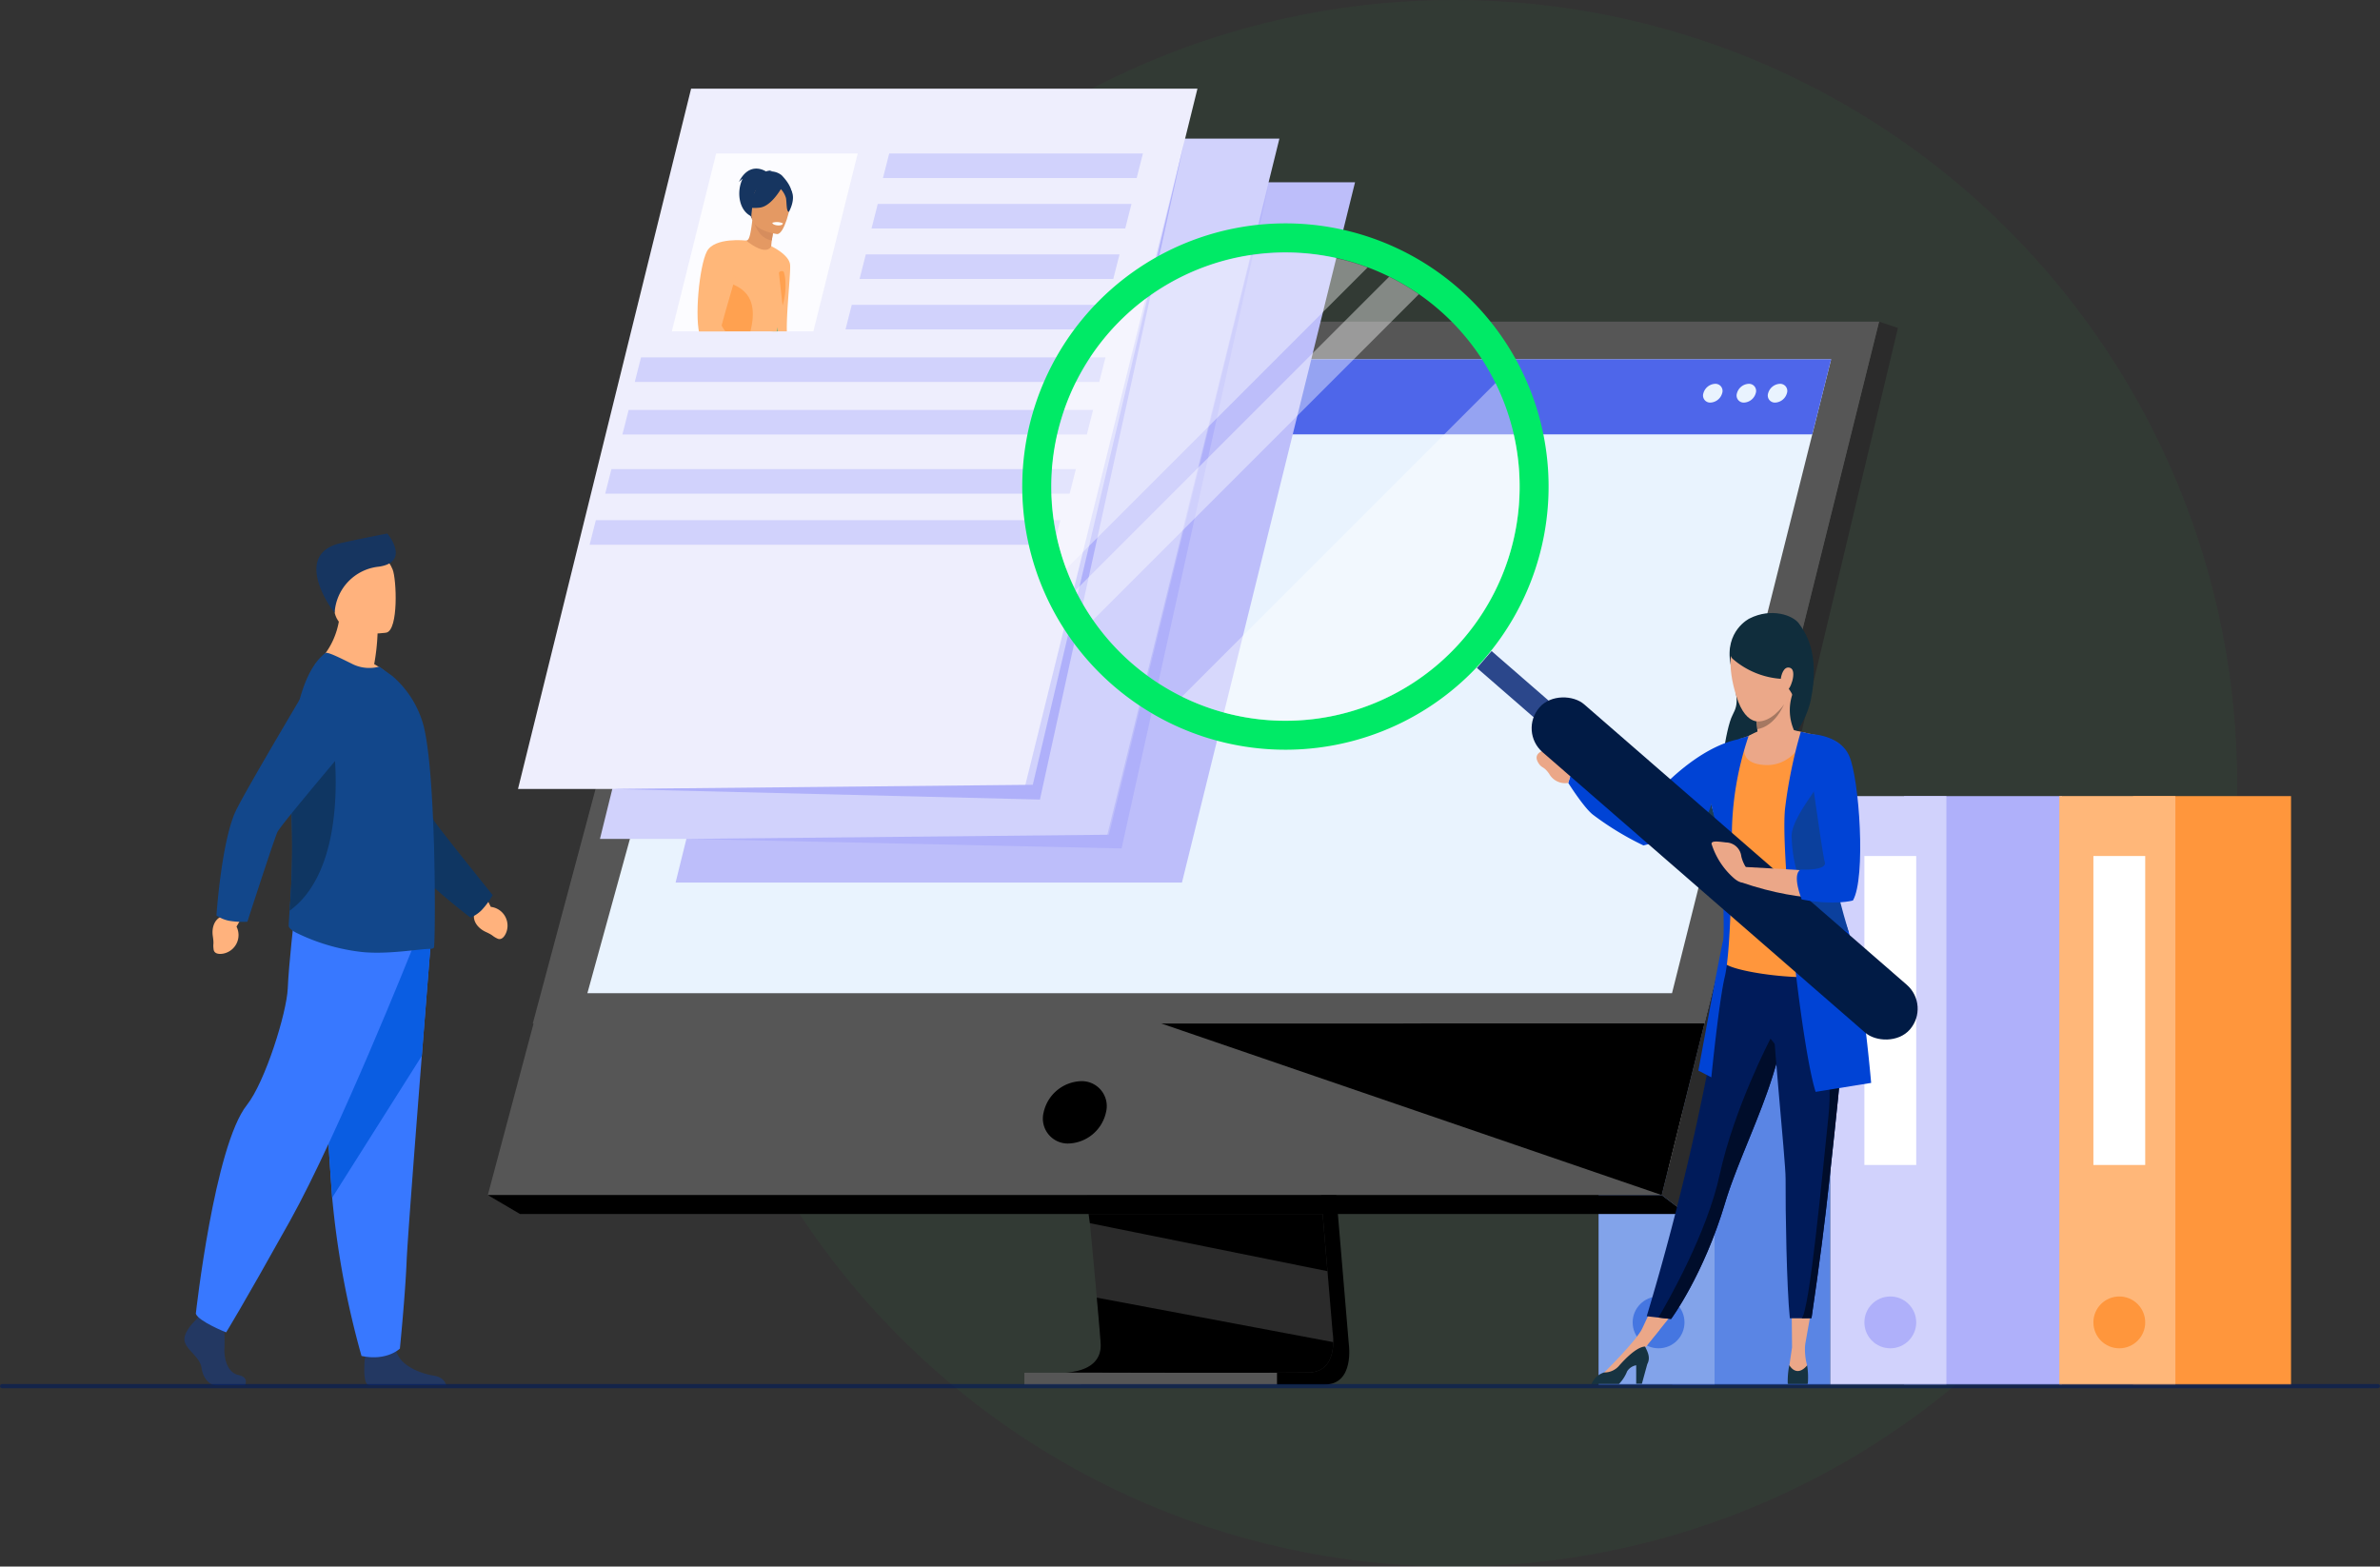
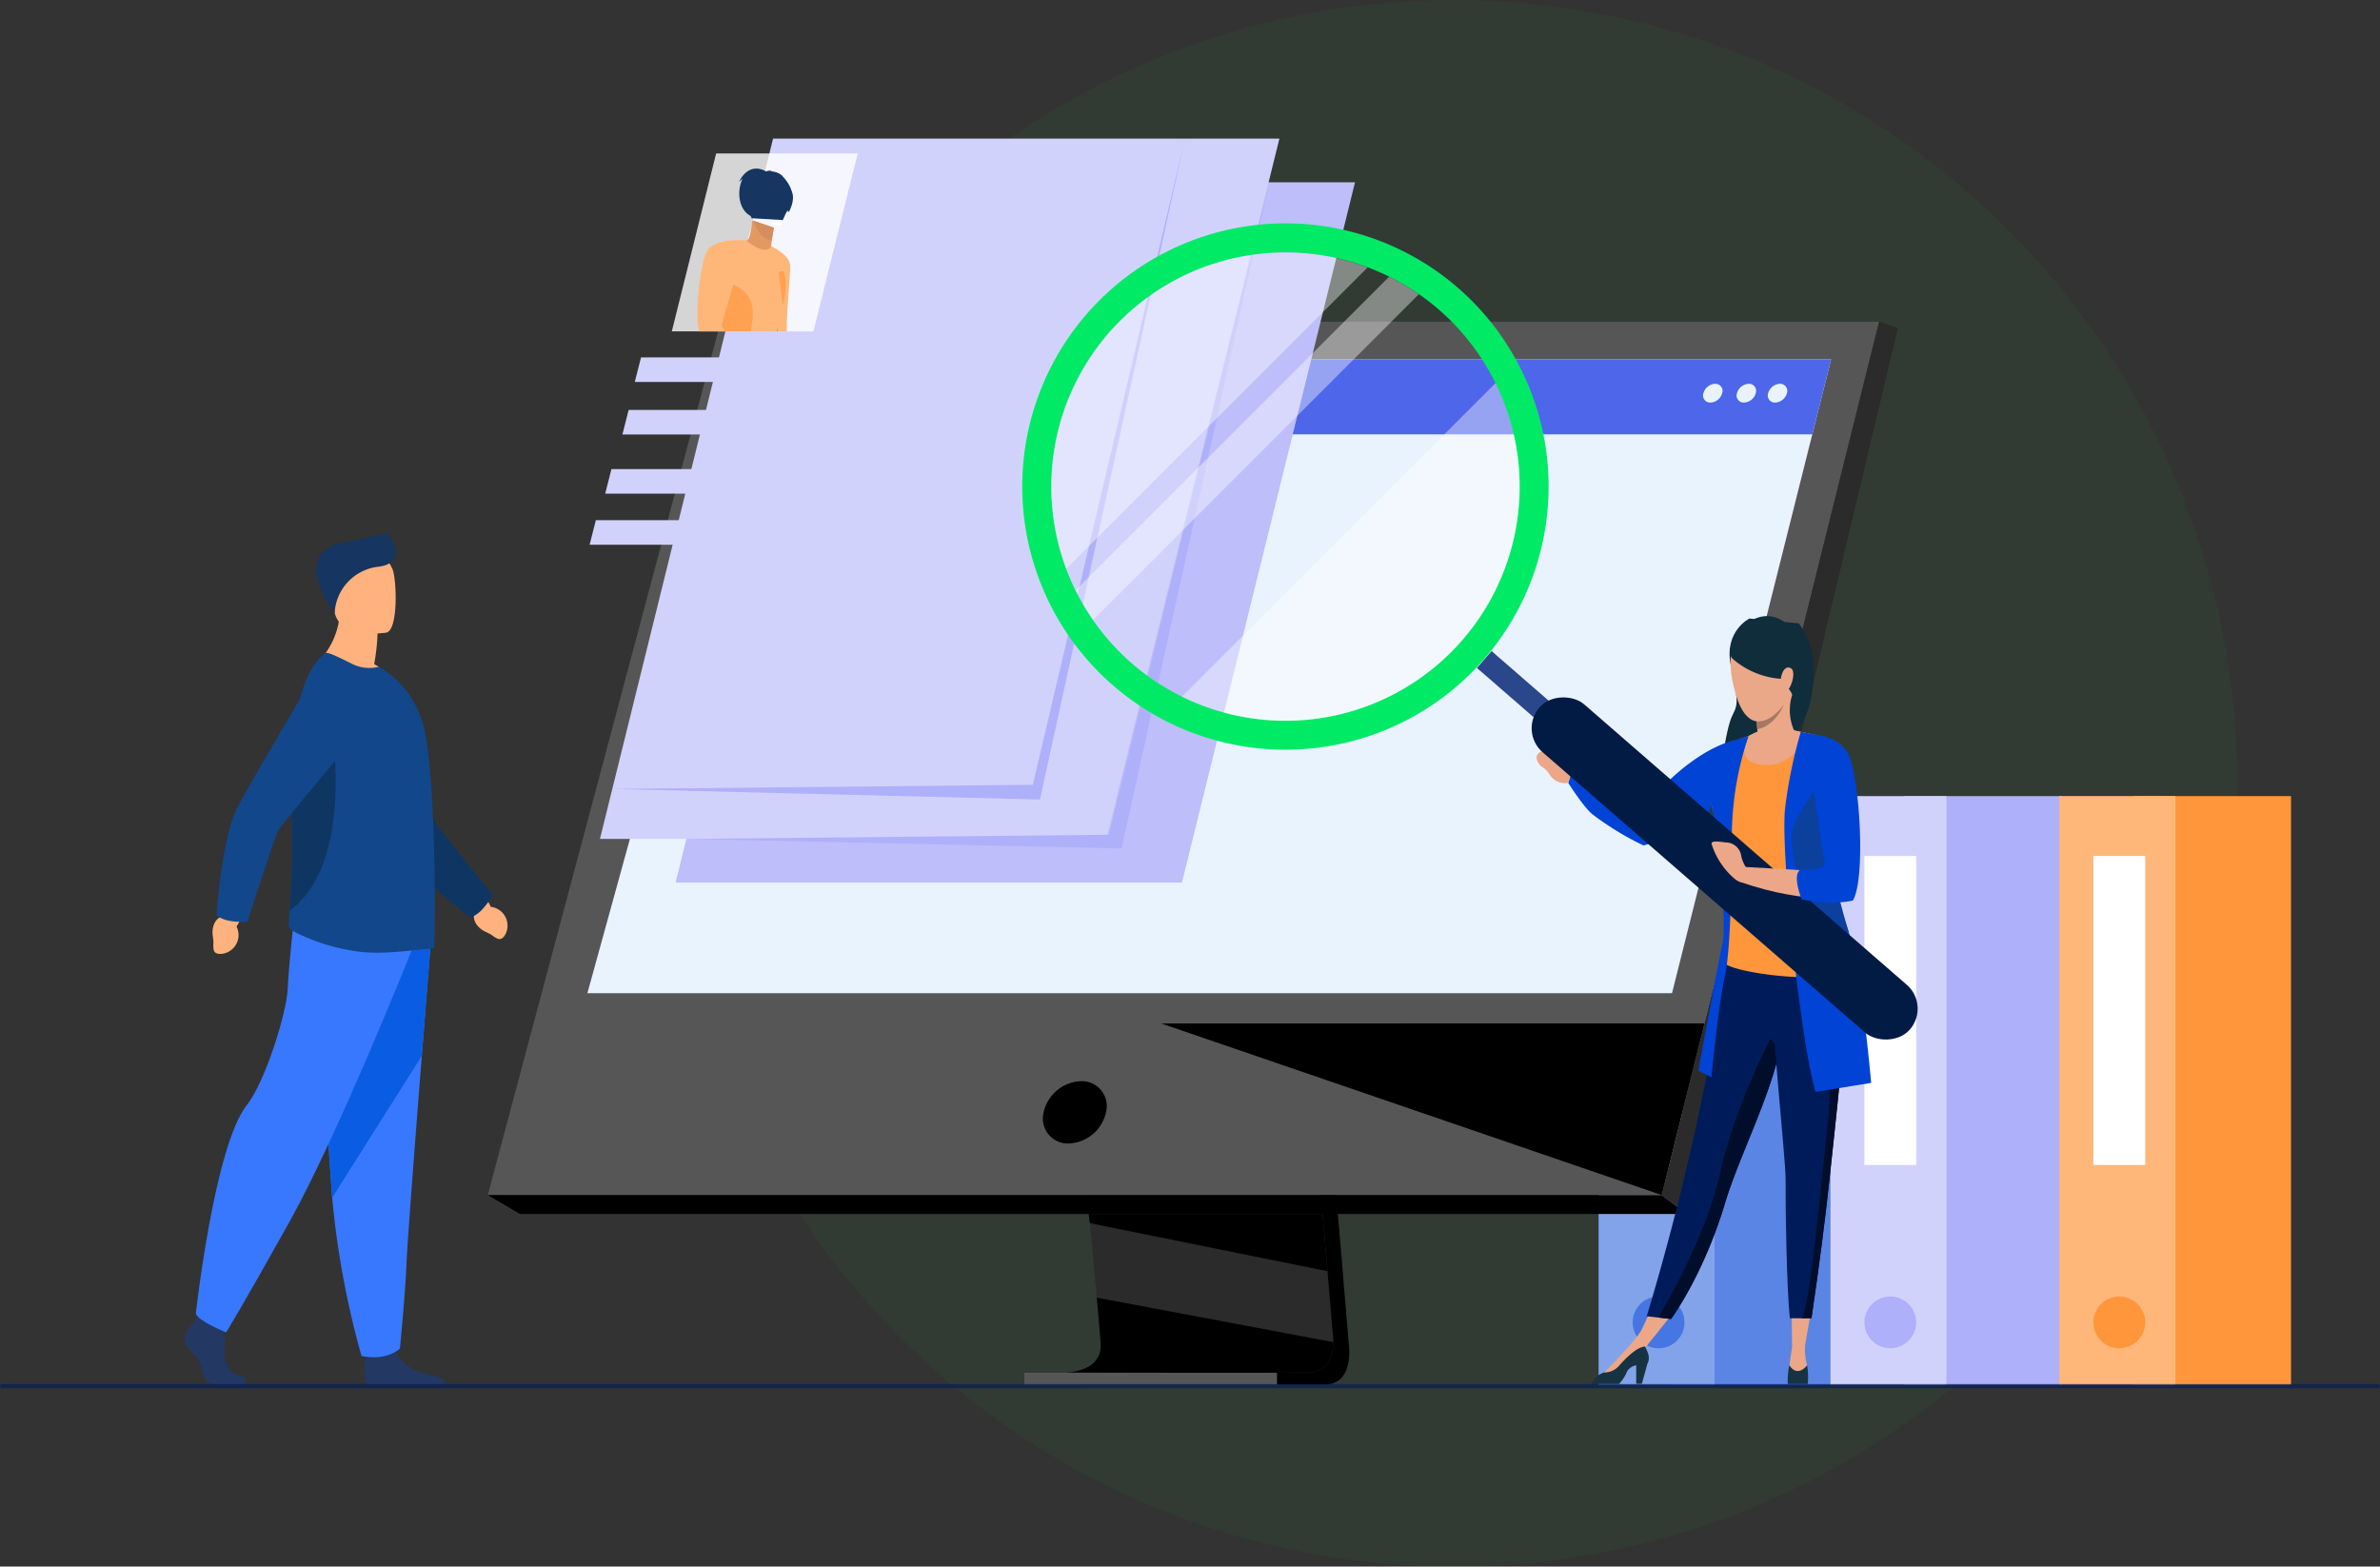
<svg xmlns="http://www.w3.org/2000/svg" width="515" height="338.986" viewBox="0 0 515 338.986">
  <rect x="0" y="0" width="515" height="338.986" fill="#333333" stroke="none" />
  <defs>
    <style>.a{fill:#ffb779;}.b{fill:#26ea66;opacity:0.039;}.c,.f{fill:#0043d5;}.ar,.d,.e,.i,.k,.y{fill:#fff;}.d{opacity:0.353;}.e{opacity:0.511;}.f{opacity:0.468;}.g{fill:#afb0fa;}.h{fill:#d1d2fc;}.ad,.j{fill:#ff963c;}.k{opacity:0.315;}.l{fill:#2b2b2b;}.m{fill:#565656;}.n{fill:#e9f3fe;}.o{fill:#4e66ea;}.p{fill:#233862;}.q{fill:#3878ff;}.r{fill:#0a5de2;}.s{fill:#ffb27d;}.t{fill:#163560;}.u{fill:#0f3662;}.v{fill:#12478b;}.w{fill:#bdbefa;}.x{fill:#eeeefd;}.y{opacity:0.796;}.z{clip-path:url(#a);}.aa{fill:#e49963;}.ab{fill:#d68d5d;}.ac{fill:#82b479;}.ad{opacity:0.665;}.ae{fill:#eba788;}.af{fill:#001b5a;}.ag{fill:#173341;}.ah{fill:#000d2b;}.ai{fill:#102d3c;}.aj{fill:#1a3d58;}.ak{fill:none;}.al{fill:#eba889;}.am{fill:#0b409d;}.an{fill:#a57862;}.ao{fill:#2b478b;}.ap{fill:#011b45;}.aq{fill:#00ea66;}.ar{opacity:0.4;}.as{fill:#011b5a;opacity:0.6;}</style>
    <clipPath id="a">
      <path class="a" d="M968.438,371.784H937.8l9.593-38.493h30.642Z" transform="translate(-937.796 -333.291)" />
    </clipPath>
  </defs>
  <g transform="translate(-9.712 21.253)">
    <circle class="b" cx="169.493" cy="169.493" r="169.493" transform="translate(154.806 -21.253)" />
    <g transform="translate(355.626 151.013)">
      <g transform="translate(0)">
        <rect class="c" width="34.182" height="127.372" transform="translate(50.141 127.372) rotate(180)" />
        <rect class="d" width="34.182" height="127.372" transform="translate(50.141 127.372) rotate(180)" />
        <rect class="c" width="25.117" height="127.372" transform="translate(25.117 127.372) rotate(180)" />
        <rect class="e" width="25.117" height="127.372" transform="translate(25.117 127.372) rotate(180)" />
      </g>
      <ellipse class="f" cx="5.607" cy="5.607" rx="5.607" ry="5.607" transform="translate(7.374 108.272)" />
      <g transform="translate(50.141)">
        <g transform="translate(0)">
          <rect class="g" width="34.182" height="127.372" transform="translate(50.141 127.372) rotate(180)" />
          <rect class="h" width="25.117" height="127.372" transform="translate(25.117 127.372) rotate(180)" />
        </g>
      </g>
      <ellipse class="g" cx="5.607" cy="5.607" rx="5.607" ry="5.607" transform="translate(57.515 108.272)" />
      <rect class="i" width="11.213" height="66.854" transform="translate(57.515 12.963)" />
      <g transform="translate(99.694)">
        <g transform="translate(0)">
          <rect class="j" width="34.182" height="127.372" transform="translate(50.141 127.372) rotate(180)" />
          <rect class="j" width="25.117" height="127.372" transform="translate(25.117 127.372) rotate(180)" />
          <rect class="k" width="25.117" height="127.372" transform="translate(25.117 127.372) rotate(180)" />
        </g>
      </g>
      <ellipse class="j" cx="5.607" cy="5.607" rx="5.607" ry="5.607" transform="translate(107.068 108.272)" />
      <rect class="i" width="11.213" height="66.854" transform="translate(107.068 12.963)" />
      <rect class="i" width="11.213" height="66.854" transform="translate(6.952 13.817)" />
    </g>
    <g transform="translate(115.268 48.355)">
      <path d="M1402.343,901.285l12.052,143.3s1.263,8.687-5.2,8.7c-10.623.025-52.877,0-52.877,0s8-1.808,7.9-5.877c-.114-4.8-14.086-147.478-14.086-147.478Z" transform="translate(-1228.081 -823.308)" />
      <path class="l" d="M1338.8,1040.248c2.089.006,42.446.133,52.792,0,4.509-.056,5.3-4.009,5.337-6.567a12.819,12.819,0,0,0-.137-2.133l-.313-3.725-.8-9.493-.705-8.387-.907-10.777-.764-9.1-8.563-101.822-52.211-1.355s5.885,59.712,10.047,103.177c.465,4.843.907,9.486,1.315,13.821q.2,2.076.384,4.054c.386,4.113.739,7.889,1.046,11.223.162,1.758.311,3.391.446,4.887.531,5.862.842,9.6.847,10.316a6.03,6.03,0,0,1-.1,1.16C1345.652,1040.1,1339.581,1040.248,1338.8,1040.248Z" transform="translate(-1213.986 -812.872)" />
      <path class="m" d="M788.609,515.784h250.665L1009.918,633.7l-4.019,16.149L992.226,704.77H738.215Z" transform="translate(-738.215 -515.784)" />
      <path class="l" d="M2058.772,515.783l4.068,1.356-45.708,191.732-5.409-4.1Z" transform="translate(-1757.712 -515.783)" />
      <path d="M997.638,1467.388H745.19l-6.971-4.1h254.01Z" transform="translate(-738.218 -1274.299)" />
      <rect class="m" width="54.659" height="2.598" transform="translate(116.109 227.433)" />
      <path d="M1390,1483.845l.282,1.986,51.4,10.385-.705-8.387-.336-3.984Z" transform="translate(-1259.998 -1290.758)" />
      <path d="M1363.963,1590.76c2.089.006,42.447.133,52.792,0,4.509-.056,5.3-4.009,5.337-6.567l-51.161-9.626c.531,5.862.842,9.6.847,10.316a6.02,6.02,0,0,1-.1,1.16C1370.818,1590.611,1364.747,1590.76,1363.963,1590.76Z" transform="translate(-1239.153 -1363.385)" />
      <path d="M1468.844,1277.055l108.282,37.127,9.247-37.149Z" transform="translate(-1323.114 -1125.196)" />
-       <path class="m" d="M827.637,515.783H1078.3L1040.523,667.62l-253.557.048Z" transform="translate(-777.242 -515.783)" />
    </g>
    <path d="M1340.7,1346.467a8.59,8.59,0,0,1,8.055-6.744,5.4,5.4,0,0,1,5.434,6.744,8.59,8.59,0,0,1-8.056,6.745A5.4,5.4,0,0,1,1340.7,1346.467Z" transform="translate(-1105.157 -1127.027)" />
    <path class="n" d="M846.237,693.741h234.7l26.579-105.882,2.037-8.12,1.739-6.926,4.076-16.24H884.051l-4.476,16.24-1.91,6.926-2.238,8.12Z" transform="translate(-709.423 -500.082)" />
    <path class="o" d="M1017.857,556.573h231.315l-4.076,16.24H1013.38Z" transform="translate(-843.228 -500.082)" />
    <g transform="translate(378.243 61.8)">
      <path class="n" d="M2129.5,583.191a1.534,1.534,0,0,1,1.524,2.03,2.773,2.773,0,0,1-2.536,2.03,1.534,1.534,0,0,1-1.524-2.03A2.774,2.774,0,0,1,2129.5,583.191Z" transform="translate(-2112.89 -583.191)" />
      <path class="n" d="M2095.679,583.191a1.534,1.534,0,0,1,1.524,2.03,2.774,2.774,0,0,1-2.537,2.03,1.534,1.534,0,0,1-1.524-2.03A2.773,2.773,0,0,1,2095.679,583.191Z" transform="translate(-2085.817 -583.191)" />
      <path class="n" d="M2056.728,585.221a2.772,2.772,0,0,1,2.536-2.03,1.534,1.534,0,0,1,1.524,2.03,2.773,2.773,0,0,1-2.536,2.03A1.534,1.534,0,0,1,2056.728,585.221Z" transform="translate(-2056.665 -583.191)" />
    </g>
    <g transform="translate(49.607 94.195)">
      <g transform="translate(0 82.799)">
        <path class="p" d="M411.5,1590.6s-2.988,2.769-2.4,4.737,3.279,3.279,3.643,5.683,1.821,3.717,3.133,3.717h6.253s.965-1.692-1.366-2.2-3.211-3.336-3.065-5.959a46.964,46.964,0,0,0-.219-6.121l-4.955-1.166Z" transform="translate(-409.018 -1503.235)" />
        <path class="p" d="M621.913,1630.512h-16.6a1.437,1.437,0,0,1-.324-.1c-1.107-.553-.762-4.787-.628-6.1.026-.243.044-.386.044-.386s5.831-4.663,6.632-1.092c.025.111.055.221.087.328,1.008,3.34,5.534,4.859,8.147,5.282C621.26,1628.771,621.778,1629.93,621.913,1630.512Z" transform="translate(-565.269 -1529.012)" />
        <path class="q" d="M576.978,1181.288s-.885,11.046-1.926,24.324c-1.414,18.037-3.115,40.192-3.283,44.389-.291,7.288-1.458,18.946-1.458,18.946s-2.767,2.77-8.307,1.6a190.729,190.729,0,0,1-6.346-34.25c-.022-.289-.044-.579-.066-.87-1.311-17.926-3.351-55.672-3.351-55.672Z" transform="translate(-523.674 -1175.386)" />
        <path class="r" d="M576.978,1181.288s-.885,11.046-1.926,24.324L555.658,1236.3c-.022-.289-.044-.579-.066-.87-1.311-17.926-3.351-55.672-3.351-55.672Z" transform="translate(-523.674 -1175.386)" />
        <path class="q" d="M468.233,1165.053s-15.958,40-26.451,58.8S428.01,1247.9,428.01,1247.9s-6.012-2.4-6.558-4.044c0,0,4.013-36.294,11.039-45.142,3.971-5,8.635-20,8.853-25.248s1.421-15.63,1.421-15.63Z" transform="translate(-418.972 -1157.839)" />
      </g>
      <path class="s" d="M725.05,1138.636l.912,1.818a4.084,4.084,0,0,1,3.361,5.483s-.688,1.99-1.967,1.36-.649-.576-2.482-1.423-2.894-2.474-2.484-3.968l-.294-1.583Z" transform="translate(-659.651 -1059.667)" />
      <path class="s" d="M563.529,831.446a46.851,46.851,0,0,0,.731-6.672l-8.1-6.525c.3,8.972-5.449,13.287-5.449,13.287s10.789,5.311,17.026,3.344A14.937,14.937,0,0,0,563.529,831.446Z" transform="translate(-522.453 -803.183)" />
      <path class="s" d="M578.737,781.825s-10.3,1.711-11.267-4.72-2.948-10.541,3.588-11.906,8.185.9,9.03,2.965S581.392,781.215,578.737,781.825Z" transform="translate(-535.022 -760.383)" />
      <path class="t" d="M556.2,759.883a10.661,10.661,0,0,1,9.593-10c6.428-.947,2.535-6.319,1.8-7.169,0,0-4.914.938-9.944,2.042C547.092,747.075,555.084,758.6,556.2,759.883Z" transform="translate(-523.683 -742.716)" />
      <path class="u" d="M585.839,956.107a17.62,17.62,0,0,0,2.4-3.252s-11.7-14.54-12.655-16.048-8.059-25.693-8.059-25.693l-17.974-3.641s15,30.952,17.488,34.725c4.107,6.235,16.394,15.516,16.394,15.516A7.4,7.4,0,0,0,585.839,956.107Z" transform="translate(-521.521 -874.61)" />
      <path class="v" d="M553.625,935.925a1.008,1.008,0,0,1-.655.25c-2.342-.032-9.17,1.269-14.949.676a43.048,43.048,0,0,1-13.812-3.986c-.615-.276-2.03-1.031-2-1.718.021-.752.1-1.844.189-3.218a172.1,172.1,0,0,0,.342-22.482c-.1-1.766-.153-3.517-.159-5.242-.048-12.852,2.457-24.221,7.578-28.047.438-.313,3.167,1.063,5.634,2.28a8.252,8.252,0,0,0,6.028.663l2.839,2.054a21.525,21.525,0,0,1,6.745,10.773c1.063,4.278,1.686,11.992,2.03,19.986.156,3.622.282,7.276.313,10.743v.124c.03.343.03.719.03,1.063C553.907,928.742,553.781,935.8,553.625,935.925Z" transform="translate(-499.633 -846.303)" />
      <path class="u" d="M523.162,1004.844a172.091,172.091,0,0,0,.342-22.482c-.1-1.766-.153-3.517-.159-5.242,2.133-5.175,3.877-8.928,3.877-8.928H532.6S536.541,995.119,523.162,1004.844Z" transform="translate(-500.395 -923.219)" />
      <g transform="translate(6.093 26.772)">
        <path class="s" d="M445.78,1154.139l-1.021,1.759a4.084,4.084,0,0,1-2.744,5.817s-2.041.515-2.216-.9.126-.858-.17-2.856.484-3.777,1.957-4.252l1.163-1.113Z" transform="translate(-439.567 -1097.613)" />
        <path class="v" d="M446.463,933.949a17.613,17.613,0,0,0,4.035.225s5.748-17.758,6.488-19.38,17.075-20.822,17.075-20.822l-6.8-17.03s-17.668,29.512-19.462,33.659c-2.965,6.853-3.993,22.216-3.993,22.216A7.4,7.4,0,0,0,446.463,933.949Z" transform="translate(-442.957 -876.942)" />
      </g>
    </g>
    <g transform="translate(121.799 -2.067)">
      <path class="w" d="M1051.489,516.1H941.92l37.457-151.537h109.568Z" transform="translate(-907.82 -344.305)" />
      <path class="h" d="M969.435,468.7H859.867l37.457-151.537h109.568Z" transform="translate(-842.133 -306.357)" />
-       <path class="x" d="M880.524,414.525H770.956l37.457-151.537H917.981Z" transform="translate(-770.956 -262.988)" />
      <path class="g" d="M1081.069,364.565,1046.4,505.741l-91.089.906,93.839,2.064Z" transform="translate(-918.542 -344.305)" />
      <path class="g" d="M996.777,317.162,963.843,456.987l-91.089.906,92.635,2.289Z" transform="translate(-852.449 -306.357)" />
      <path class="y" d="M968.438,371.784H937.8l9.593-38.493h30.642Z" transform="translate(-904.518 -319.268)" />
      <path class="h" d="M1221.8,338.609h-54.9l1.351-5.318h54.9Z" transform="translate(-1087.925 -319.268)" />
      <path class="h" d="M1209.385,393.348h-54.9l1.351-5.318h54.9Z" transform="translate(-1077.986 -363.089)" />
      <path class="h" d="M1196.406,448.087h-54.9l1.351-5.318h54.9Z" transform="translate(-1067.595 -406.91)" />
      <path class="h" d="M1181.169,502.826h-54.9l1.351-5.318h54.9Z" transform="translate(-1055.398 -450.731)" />
      <path class="h" d="M998.146,559.822h-100.5l1.351-5.318H999.5Z" transform="translate(-872.375 -496.359)" />
      <path class="h" d="M984.7,616.819h-100.5l1.351-5.318h100.5Z" transform="translate(-861.607 -541.987)" />
      <path class="h" d="M966.073,681H865.57l1.351-5.318h100.5Z" transform="translate(-846.699 -593.37)" />
      <path class="h" d="M949.143,736.424h-100.5l1.351-5.318h100.5Z" transform="translate(-833.146 -637.736)" />
      <g transform="translate(33.278 14.023)">
        <g class="z">
          <g transform="translate(1.856 3.273)">
            <path class="aa" d="M1100.971,543s1.8-.82,2.5-.57,2.6,1.071,2.562,1.9-3.1,1.736-5.136.738S1100.971,543,1100.971,543Z" transform="translate(-1069.51 -503.952)" />
            <path class="a" d="M1057.293,458.381a1.236,1.236,0,0,1-.128.285c-.6.974-10.565,1.023-11.7.206-.509-.366-.664-5.4-.68-10.865-.02-6.75.173-14.144.173-14.144s3.9,1.809,4.087,4.035-1.448,15.6-.31,16.422,6.388.924,8.14,1.438A4.644,4.644,0,0,1,1057.293,458.381Z" transform="translate(-1025.298 -417.076)" />
            <path class="t" d="M1019.866,351.142a3.769,3.769,0,0,0-2.512-.827,1.217,1.217,0,0,1,.577-.187,4.028,4.028,0,0,0-1.473.187s-3.48-2.391-5.84,2.279c0,0,.345-.331.808-.7-1.363,2.686-.906,7.076,2.138,8.241C1015.542,360.9,1026.85,358.415,1019.866,351.142Z" transform="translate(-997.948 -349.703)" />
            <path class="aa" d="M1024.047,412.59a5.7,5.7,0,0,1-3.55.184,4.538,4.538,0,0,1-2.022-2.514c.612-.041.89-.839,1.334-4.363l.263.088,4.418,1.486s-.288,1.414-.466,2.758C1023.875,411.357,1023.8,412.436,1024.047,412.59Z" transform="translate(-1004.238 -394.689)" />
            <path class="ab" d="M1030.9,407.824s-.288,1.414-.466,2.758c-2.528-.4-3.57-2.889-3.953-4.243Z" transform="translate(-1010.649 -395.042)" />
            <path class="t" d="M1019.856,367.368a13.447,13.447,0,0,1-1.144-4.112c-.061-1.312,1.208-5.982,5.9-4.678a6.544,6.544,0,0,1,2.56,1.367c.947.835,2.248,2.542.036,6.474l-.617,1.345Z" transform="translate(-1004.428 -356.626)" />
-             <path class="aa" d="M1029.726,378.534s-6.017-.679-5.536-4.419.028-6.347,3.89-6.072,4.423,1.8,4.566,3.086S1031.3,378.614,1029.726,378.534Z" transform="translate(-1008.793 -364.369)" />
            <path class="t" d="M1025.635,366.235c-.781-1.243-1.513-1.09-1.95-.8-1.046-2.107-5.51.165-5.51.165a7.2,7.2,0,0,1-2.884,3.918s1.007.818,3.613.5c2.052-.253,3.859-2.892,4.535-4a4.8,4.8,0,0,1,1.107,1.942c.176.991.056,2.969.636,2.976C1025.183,370.924,1026.808,368.1,1025.635,366.235Z" transform="translate(-1001.69 -361.577)" />
            <path class="i" d="M1046.837,407.9s.05.49,1.242.569c0,0,1,.067,1.038-.459A3.221,3.221,0,0,0,1046.837,407.9Z" transform="translate(-1026.944 -396.174)" />
            <path class="ac" d="M1058.549,510.479a1.233,1.233,0,0,1-.128.285c-.605.974-10.565,1.023-11.7.206-.509-.366-.673-6.627.729-12.029.333,3.236-.276,9.705,1.417,10.233C1050.785,509.773,1056.028,509.785,1058.549,510.479Z" transform="translate(-1026.554 -469.174)" />
            <path class="a" d="M969.558,442.119c-3.954,11.415-2.151,13.479-3.565,14.468-.007,0-1.185.342-1.194.348-1.466.972-1.319-.417-5.693.841a67.568,67.568,0,0,1-7.056,1.789,13.871,13.871,0,0,1-2.38.22c-1.351-.016-2.314-.376-2.522-1.317-.6-2.734,4.815-9.085,4.3-13.965,0-.042-.008-.084-.011-.126a5.229,5.229,0,0,1,.128-1.418c.553-2.614,2.719-6.236,4.872-9.289,2.377-3.368,4.737-6.044,4.9-5.916,4.645,3.639,5.421,1.215,5.421,1.215S970.907,438.226,969.558,442.119Z" transform="translate(-947.102 -412.182)" />
            <path class="ad" d="M965.221,490.11h0c-1.466.972-1.741-.3-6.115.954a67.56,67.56,0,0,1-7.056,1.789,14.1,14.1,0,0,0-2.38.22c-1.351-.016-2.314-.377-2.522-1.317-.6-2.734,4.815-9.085,4.3-13.965,0-.042-.008-.084-.011-.126a4.416,4.416,0,0,1,.128-1.418c.5-1.976,2.257-3.962,4.339-6.916.965,1.326,9.54,1.045,6.041,12.46C960.872,485.288,965.059,487.266,965.221,490.11Z" transform="translate(-947.102 -445.469)" />
            <path class="aa" d="M1031.625,576.062a6.27,6.27,0,0,1,2.711.256c.8.455,2.383,1.553,2.165,2s-2.259.441-3.045-.139-1.491-.066-2.481-.545S1031.625,576.062,1031.625,576.062Z" transform="translate(-1013.991 -530.878)" />
            <path class="a" d="M976.253,427.411s-6.84-.794-8.49,2.342-2.775,14.762-1.438,18.477,10.892,9.739,12,10.073,2.037-1.315,2.014-1.509-9.543-10.186-9.38-11.074S976.253,427.411,976.253,427.411Z" transform="translate(-962.017 -411.84)" />
            <path class="ad" d="M1054.028,461.356c-.05-.44.891-.643,1.062-.235a8.226,8.226,0,0,1,.358,2.407,15.111,15.111,0,0,1-.626,4.832Z" transform="translate(-1032.699 -438.721)" />
          </g>
        </g>
      </g>
    </g>
    <g transform="translate(227.067 23.265)">
      <g transform="translate(127.032 162.996)">
        <path class="ae" d="M7.863,1.867.971,11.8,0,7.727,2.97,0Z" transform="matrix(0.998, 0.07, -0.07, 0.998, 11.529, 72.199)" />
        <path class="af" d="M0,77.457l2.542.11,2.751.119s6.354-9.965,9.918-25.939q.125-.557.264-1.127c1.95-8.011,5.994-18.067,8.125-27.169.339-1.45.644-2.814.917-4.106q.131-.62.254-1.22A132.418,132.418,0,0,0,27.214,0L11.827.174A551.92,551.92,0,0,1,0,77.457Z" transform="matrix(0.998, 0.07, -0.07, 0.998, 17.363, 0)" />
        <path class="ae" d="M0,10.154S6.519,2.8,7.6,0l3.757.037L4.367,9.622,0,11.225Z" transform="matrix(0.998, 0.07, -0.07, 0.998, 3.41, 79.377)" />
        <path class="ag" d="M1913.383,1628.4h5.933a8.429,8.429,0,0,0,1.768-2.742,2.908,2.908,0,0,1,1.963-1.312v4.008h1.231l1.166-4.26c.767-1.411.061-2.69-.48-3.8-.628,0-2.318.428-5.521,4.037a4.2,4.2,0,0,1-3.37,1.572.307.307,0,0,1-.047.025A4.3,4.3,0,0,0,1913.383,1628.4Z" transform="translate(-1913.383 -1536.434)" />
        <path class="ah" d="M0,61.865l2.751.119s6.354-9.965,9.918-25.939q.125-.557.264-1.127c1.951-8.011,5.994-18.067,8.125-27.169.339-1.45.644-2.814.917-4.106q.131-.62.254-1.22L19.963,0s-6.8,15.517-8.909,30.121C9.224,42.805,1.9,58.069,0,61.865Z" transform="matrix(0.998, 0.07, -0.07, 0.998, 18.803, 15.841)" />
        <g transform="translate(38.729 2.357)">
          <path class="ae" d="M2137.416,1576.68l-1.826,10.289-2.734-.021-.1-10.269Z" transform="translate(-2128.195 -1505.323)" />
          <path class="ae" d="M2132.2,1625.383a13.137,13.137,0,0,0,.348,4.219s.448,2.729-1.561,2.78-2.5-.2-2.273-1.876.66-4.567.66-4.567Z" transform="translate(-2124.708 -1544.312)" />
          <path class="ag" d="M2127.719,1650.2s.045.035.132.089h4.1a.961.961,0,0,0,.116-.089,16.862,16.862,0,0,0-.15-3.946c-2.374,2.789-3.859-.069-3.859-.069A18.152,18.152,0,0,0,2127.719,1650.2Z" transform="translate(-2123.993 -1560.678)" />
          <path class="af" d="M2113.736,1295.6c-.041,7.1.228,23.428.918,30.188h2.564c1.417,0,2.124-.027,2.124-.027,1.734-11.752,2.967-21.477,3.865-29.856.737-6.876,1.391-12.771,1.895-17.847.507-5.107.859-9.384.985-13q.029-.854.042-1.66c.008-.54,0-12.484,0-12.994h-15.657C2110.649,1262.845,2113.759,1291.468,2113.736,1295.6Z" transform="translate(-2110.473 -1250.402)" />
          <path class="ah" d="M2147.418,1353.122c1.417,0,2.125-.027,2.125-.027,1.733-11.752,2.967-21.477,3.865-29.856.736-6.876,1.391-12.771,1.894-17.846.507-5.107.859-9.384.985-13l-5.134,4.042s3.277,1.547,2.027,13.261S2149.158,1351.464,2147.418,1353.122Z" transform="translate(-2140.671 -1277.742)" />
        </g>
      </g>
      <g transform="translate(150.148 88.132)">
-         <path class="ai" d="M143.866,1.19s-5.422,2.652-4.082,9.868,1.934,8.188.435,11.007-3.27,14.846-1.92,17.126S155,29.174,157.134,18.856,155.785,3.949,154.555,2.24s-5.9-3.479-10.689-1.05" transform="translate(-132.816 0.001)" />
+         <path class="ai" d="M143.866,1.19s-5.422,2.652-4.082,9.868,1.934,8.188.435,11.007-3.27,14.846-1.92,17.126S155,29.174,157.134,18.856,155.785,3.949,154.555,2.24" transform="translate(-132.816 0.001)" />
        <path class="j" d="M133.142,52.707a36.638,36.638,0,0,1-4.727,1.9c-1.219.244-5.946,6.384-6.774,8.625s0,5.6,1.706,9.551.1,5.264.877,9.21.528,18.713.382,20.906,22.809,5.517,27.341,1.521c0,0-3.068-13.308-6.7-17.107-.786-.822-.7-6.3-.166-7.66s6.578-11.549,6.578-11.549.444-10.33-2.193-12.377c-2.29-1.779-8.532-2.413-9.653-2.8a19.145,19.145,0,0,0-6.671-.218" transform="translate(-119.087 -27.478)" />
        <path class="ae" d="M146.767,39.149s.1.966.226,2.272c.046.517.1,1.087.144,1.671a39.293,39.293,0,0,1,.184,4.59s3.648,3.654,7.792-4.264a10.881,10.881,0,0,1-.43-7.711c1.313-4.448-7.916,3.442-7.916,3.442" transform="translate(-134.386 -17.969)" />
        <path class="aj" d="M182.419,87.765s-.878-5.837.055-9.387a22.667,22.667,0,0,0,1.674,7.388Z" transform="translate(-180.244 -41.005)" />
        <path class="ae" d="M154.5,53.83s-2.508,7.407-9.393,6.862-3.264-6.255-3.264-6.255a15.159,15.159,0,0,1,2.2-1.076c.483-.093,7.613-.184,7.613-.184Z" transform="translate(-130.972 -27.821)" />
        <path class="c" d="M181.664,55.82a67.864,67.864,0,0,0-3.606,20.143c0,10.167-.29,26.73-1.55,31.961s-2.906,21.744-2.906,21.744l-2.808-1.453s4.817-26.154,5.327-28.015-.387-21.527-.872-23.173-2.544-8.976-2.224-11.01c.4-2.563,2.8-6.357,6.677-9.618Z" transform="translate(-170.793 -29.203)" />
        <path class="c" d="M115.38,53.891A103.746,103.746,0,0,0,112,70.261c-1.136,9.192,3.487,51.86,6.586,61.546L130.6,129.87s-2.585-30.16-6.095-35.649-4.626-10.345-.838-21.8-1.63-16.781-1.63-16.781-5.6-1.63-6.657-1.749" transform="translate(-93.212 -28.194)" />
        <path class="ak" d="M96.5,106.048l14.529,25.942a.207.207,0,0,1-.08.282L90.118,143.939a.207.207,0,0,1-.282-.08L75.307,117.918a.208.208,0,0,1,.08-.282l20.832-11.667a.207.207,0,0,1,.282.08" transform="translate(-56.243 -55.426)" />
        <path class="al" d="M148.505,3.923s-7.873,2.474-3.6,16.061,15.027-1.575,13.9-9.853-10.3-6.209-10.3-6.209" transform="translate(-136.669 -1.932)" />
        <path class="ai" d="M142.885,10.653a17.764,17.764,0,0,0,10.459,4.319s2.516,2.95,2.709,4.108c0,0,5.841-9.957-1.339-15.925s-14.469,5.039-11.83,7.5" transform="translate(-135.452 -0.734)" />
        <path class="al" d="M147.157,27.443c.051-.989.66-3.24,2.13-2.61s-.09,5.213-1.065,4.93c0,0-1.184.019-1.065-2.321" transform="translate(-129.345 -12.934)" />
        <path class="am" d="M2143.983,1081.6c.2,5.172,1.421,15.213,12.273,20.588.029.014.058.029.087.041-2.936-9.8-5.771-22.591-7.484-30.562C2146.865,1074.651,2143.872,1078.757,2143.983,1081.6Z" transform="translate(-2123.804 -1033.146)" />
        <path class="an" d="M151.336,45.115c.047.517.1,1.087.144,1.671,0,0,3.475-.207,5.8-5.377-.151.226-2.7,3.966-5.942,3.705" transform="translate(-138.73 -21.665)" />
      </g>
      <g transform="translate(115.146 115.199)">
        <path class="c" d="M1928.728,1019.322c3.182-3.717,11.426-11.778,19.932-12.767l-7.341,14.3a6.327,6.327,0,0,1-2.586,3.879,42.6,42.6,0,0,1-12.094,5.046,63.546,63.546,0,0,1-10.852-6.592c-1.967-1.442-5.424-6.939-5.424-6.939l.932-3.12s5.869,3.281,7.965,4.227c1.195.54,3.945,1.827,5.883,2.737A3.025,3.025,0,0,0,1928.728,1019.322Z" transform="translate(-1903.514 -1006.555)" />
        <path class="ae" d="M1883.805,1023.609a5.581,5.581,0,0,0-6.255-3.9c-.573.18-2.248.848-1.177,2.64.789,1.321,1.131.64,2.372,2.416a3.954,3.954,0,0,0,4.128,1.965Z" transform="translate(-1876.024 -1017.035)" />
      </g>
      <g transform="translate(0 0)">
        <rect class="ao" width="4.84" height="19.247" transform="translate(102.232 100.016) rotate(-49)" />
        <rect class="ap" width="13.718" height="106.218" rx="6.859" transform="translate(111.255 113.741) rotate(-49)" />
        <path class="aq" d="M16.672,16.672a56.921,56.921,0,1,0,80.5,0A56.921,56.921,0,0,0,16.672,16.672ZM92.737,92.737a50.651,50.651,0,1,1,0-71.631A50.651,50.651,0,0,1,92.737,92.737Z" transform="matrix(0.998, -0.07, 0.07, 0.998, 0, 7.941)" />
        <g transform="translate(152.998 114.261)">
          <path class="ae" d="M2095.031,1023.228l-1.724-15.42c.013.006,3.038,1.9,6.206,3.505,0,0,1.98,2.553,3.206,8.443,0,0,1.294,14.141-1.6,19.313,0,0-9.128,1.825-23.732-3.2v-3.347s15.974.837,19.245,1.217Z" transform="translate(-2071.039 -1003.755)" />
          <path class="c" d="M2140.048,1000.786s7.126-.234,9.357,4.736,3.66,26.47.821,31.338c0,0-3.91,1.113-10.825-.18l-.255-.049s-2.206-5.4-.228-6.466c0,0,5.831.3,5.223-1.623S2140.048,1000.786,2140.048,1000.786Z" transform="translate(-2119.634 -1000.784)" />
          <path class="ae" d="M2053.535,1110.636a7.99,7.99,0,0,1-1.544-3.117,3.388,3.388,0,0,0-3.31-3.031c-2.2-.289-3.141-.32-3.135.3a16.391,16.391,0,0,0,4.946,7.523C2053.645,1114.893,2053.535,1110.636,2053.535,1110.636Z" transform="translate(-2045.546 -1080.973)" />
        </g>
      </g>
    </g>
    <g transform="translate(237.254 33.419)">
      <path class="ar" d="M1467.354,486.34l-67.835,67.835a50.58,50.58,0,0,0,3.787,6.426l70.474-70.474A50.642,50.642,0,0,0,1467.354,486.34Z" transform="translate(-1394.307 -481.128)" />
      <path class="ar" d="M1441.784,463.409a50.677,50.677,0,0,0-65.2,65.2Z" transform="translate(-1373.389 -460.211)" />
      <path class="ar" d="M1514.847,669.525a50.665,50.665,0,0,0,67.856-67.856Z" transform="translate(-1486.632 -573.454)" />
    </g>
    <path class="as" d="M209.459,1667.678H723.541a.46.46,0,0,0,.459-.459h0a.46.46,0,0,0-.459-.459H209.459a.46.46,0,0,0-.459.459h0A.46.46,0,0,0,209.459,1667.678Z" transform="translate(-199.288 -1388.534)" />
  </g>
</svg>